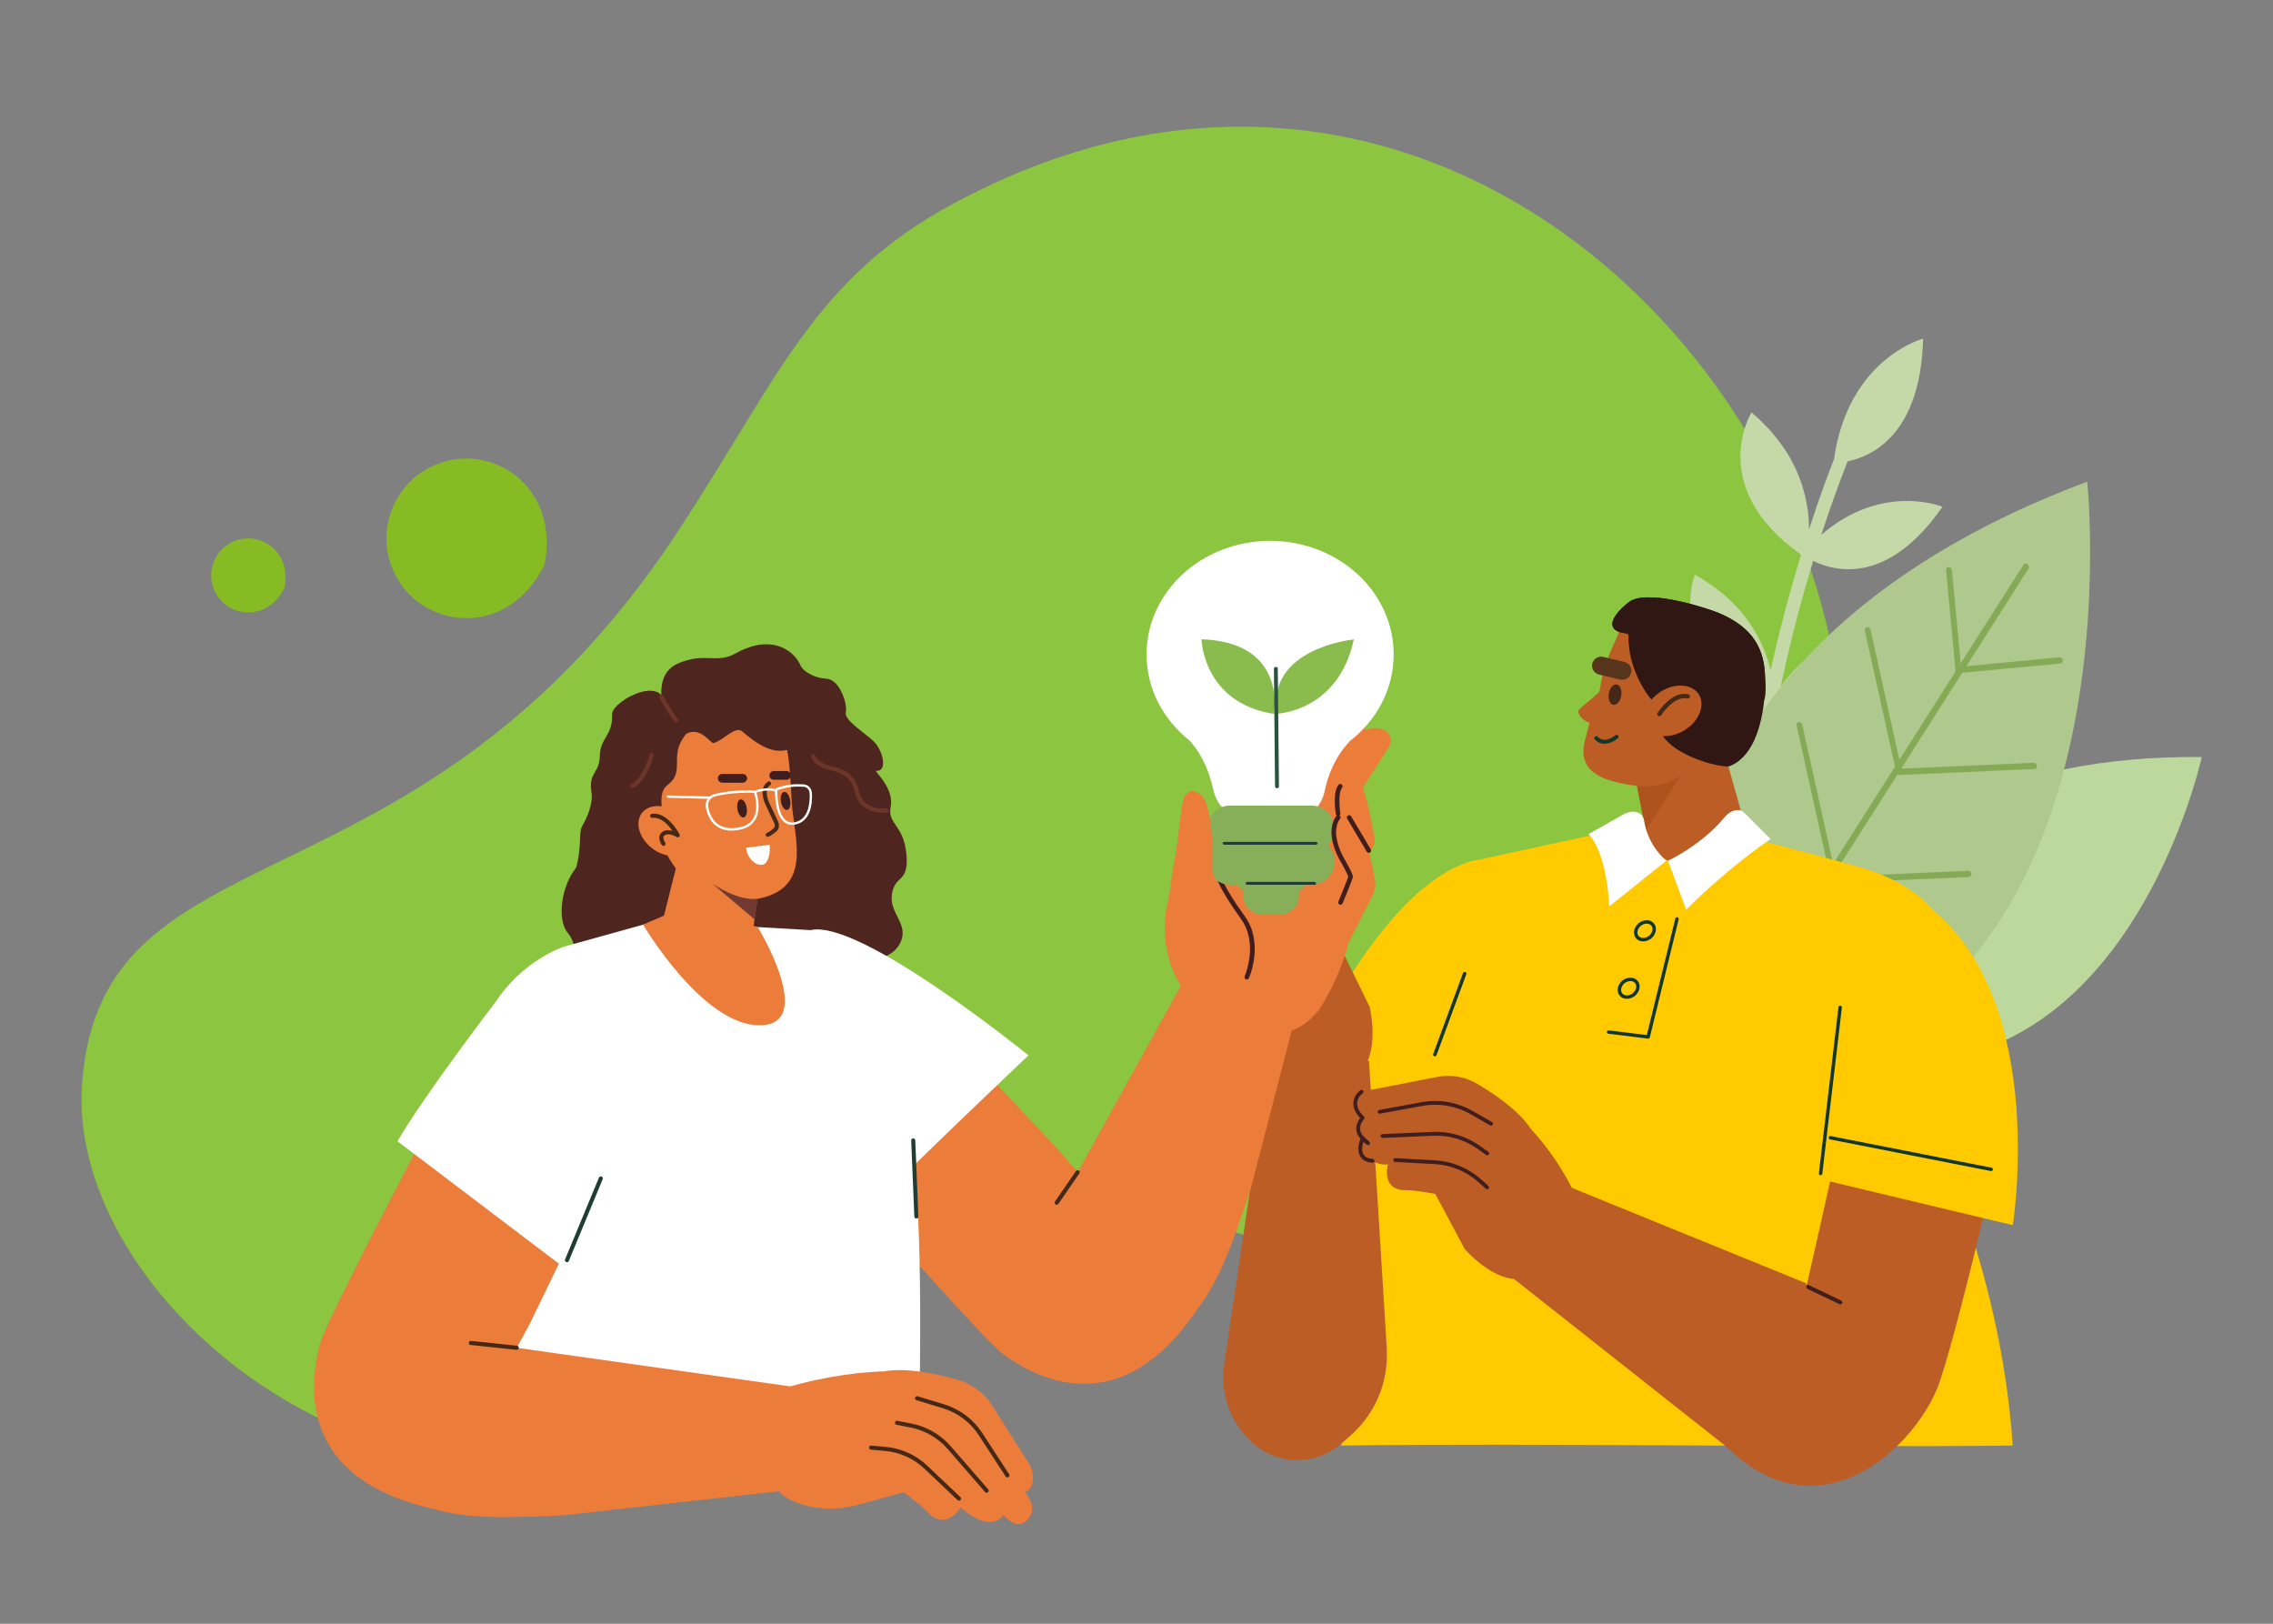
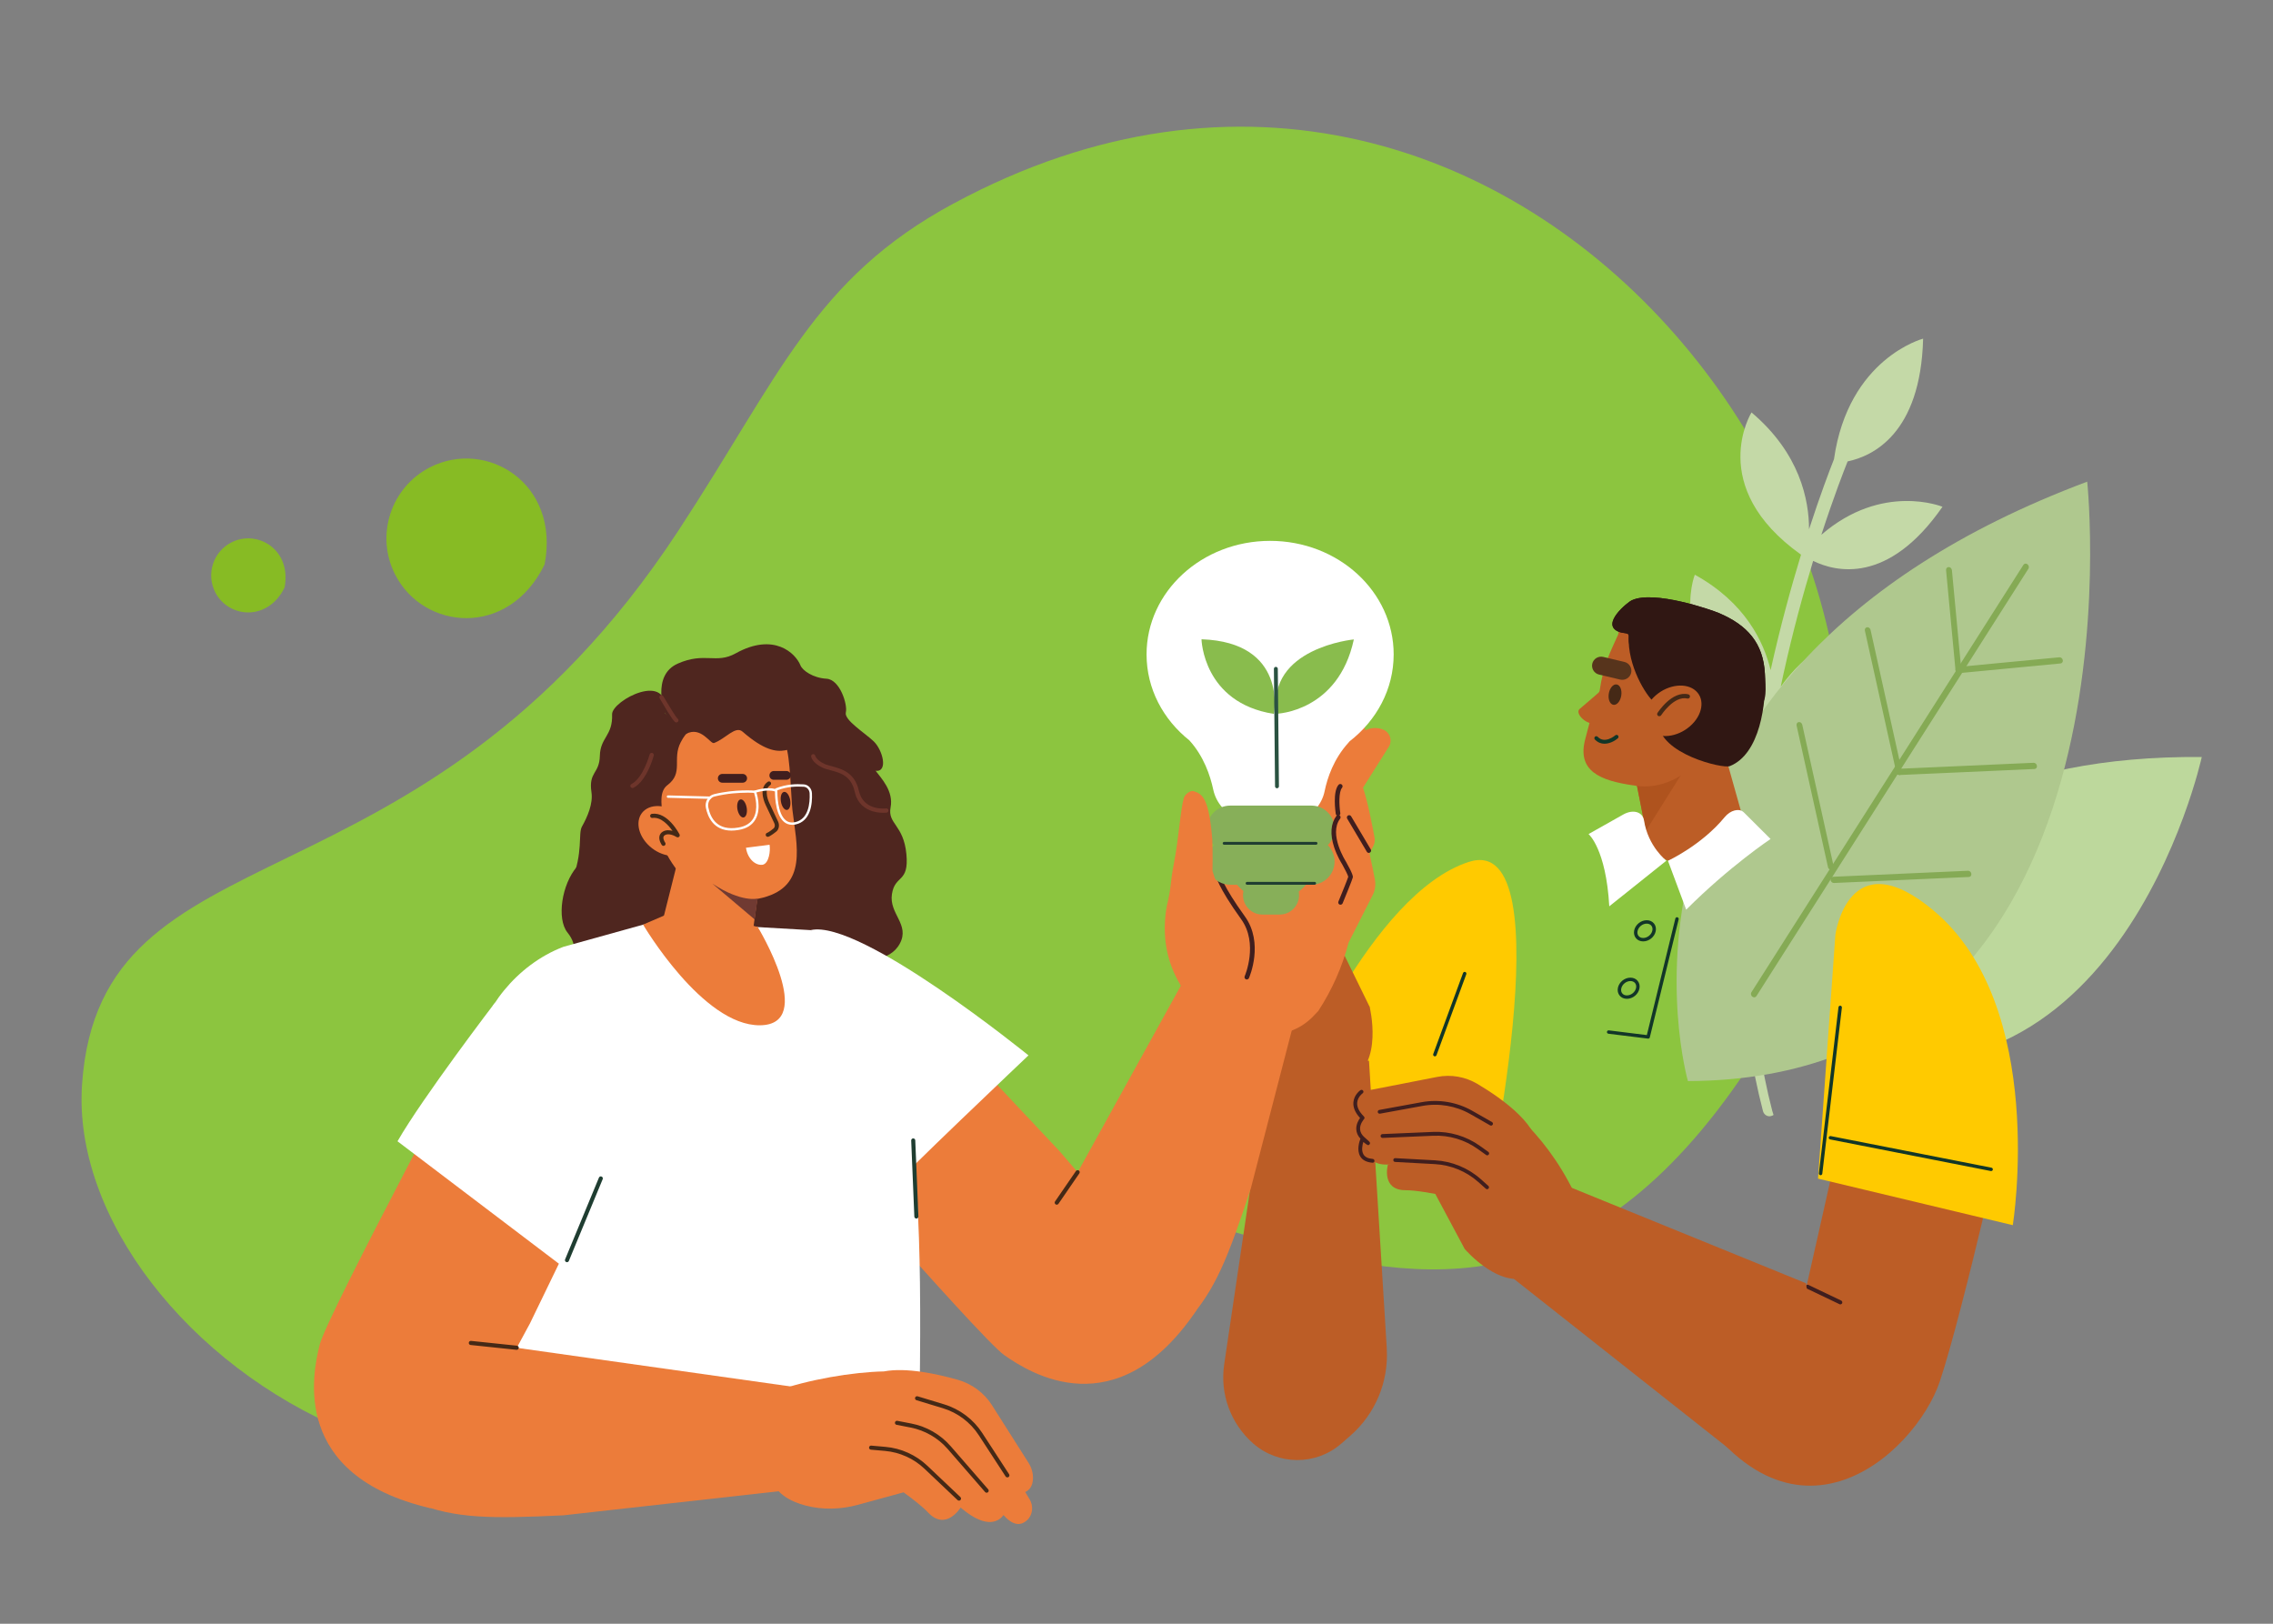
<svg xmlns="http://www.w3.org/2000/svg" id="disseny" viewBox="0 0 420 300">
  <rect x="0" y="0" width="420" height="300" fill="#808080" stroke="none" />
  <defs>
    <style>
      .cls-1 {
        fill: #afc88e;
      }

      .cls-2 {
        fill: #6e352b;
      }

      .cls-3, .cls-4 {
        fill: #401e1e;
      }

      .cls-5, .cls-4, .cls-6, .cls-7, .cls-8, .cls-9, .cls-10 {
        fill-rule: evenodd;
      }

      .cls-5, .cls-11 {
        fill: #fff;
      }

      .cls-12 {
        fill: #1f3d31;
      }

      .cls-13 {
        fill: #516935;
      }

      .cls-6 {
        fill: #57341c;
      }

      .cls-14, .cls-9 {
        fill: #452916;
      }

      .cls-7, .cls-15 {
        fill: #ffca00;
      }

      .cls-16, .cls-8 {
        fill: #ec7c3a;
      }

      .cls-17 {
        fill: #301713;
      }

      .cls-18 {
        fill: #af531e;
      }

      .cls-19 {
        fill: #85aa55;
      }

      .cls-20 {
        fill: #2a5241;
      }

      .cls-21 {
        fill: #c4d9a7;
      }

      .cls-22 {
        fill: #123628;
      }

      .cls-23 {
        fill: #87bb24;
      }

      .cls-24, .cls-10 {
        fill: #bc5d26;
      }

      .cls-25 {
        fill: #703a32;
      }

      .cls-26 {
        fill: #8cc53f;
      }

      .cls-27 {
        fill: #89bc4d;
      }

      .cls-28 {
        fill: #4f261f;
      }

      .cls-29 {
        fill: #bdd89c;
      }

      .cls-30 {
        fill: #87af59;
      }
    </style>
  </defs>
  <path class="cls-26" d="M176.17,37.61c-25.8,13.93-32.13,31.97-50.92,60.58-47.96,72.98-106.72,53.19-110.09,102.16-3.37,48.97,84.92,109.56,146.71,36.66,45.17-53.29,107.21,52.98,166.43-48.29,46.8-80.03-46.34-208.21-152.13-151.1Z" />
  <path class="cls-21" d="M308.5,131.25c9.68,5.11,13.19,12.59,14.44,17.85.77-6.91,1.83-13.45,3-19.4-18.5-8.81-12.78-23.52-12.78-23.52,9.29,5.13,12.75,12.38,14.01,17.63,0-.03.01-.05.02-.08,1.77-7.99,3.76-15.21,5.6-21.25-17.66-12.57-9.15-26.28-9.15-26.28,8.95,7.56,10.63,16.19,10.63,21.59,2.06-6.33,3.79-10.88,4.61-12.95,2.66-18.67,16.47-22.27,16.47-22.27-.45,17.64-9.4,21.73-13.95,22.68-.65,1.61-2.54,6.45-4.85,13.55,11.26-9.73,22.38-5.17,22.38-5.17-10.06,14.47-19.79,12.02-23.9,10-1.81,5.93-3.74,12.98-5.46,20.77-.18.81-.36,1.64-.53,2.47,9.42-13.1,21.88-10.74,21.88-10.74-7.87,17.58-18.92,15.63-22.62,14.37-1.22,6.25-2.32,13.15-3.08,20.44,9.14-12.52,21.21-10.48,21.21-10.48-7.12,16.68-18.04,15.88-22.33,14.77-1.3,15.73-.83,33.92,3.39,50.07.18.7.44.7-.21.89-.13.04-.26.05-.39.05-.52-.03-.98-.4-1.13-.96-4.35-16.64-4.75-34.33-3.39-50.45-19.47-8.39-13.88-23.57-13.88-23.57Z" />
  <g>
    <path class="cls-29" d="M331.4,192.66s1.45-53.36,75.44-52.8c0,0-16.03,73.62-75.44,52.8Z" />
    <path class="cls-1" d="M311.89,199.74s-21.55-75.02,73.78-110.75c0,0,11.71,110.42-73.78,110.75Z" />
    <path class="cls-19" d="M323.57,183.84c.04.11.11.22.22.3.25.2.59.16.75-.09l50.27-78.98c.16-.25.08-.61-.17-.81-.25-.2-.59-.16-.75.09l-50.27,78.98c-.09.15-.11.34-.04.51Z" />
    <path class="cls-19" d="M361.36,123.95c.09.24.31.42.56.42.3,0,.52-.25.49-.57l-1.74-18.45c-.03-.31-.29-.58-.59-.58-.3,0-.52.25-.49.57l1.74,18.45c0,.06.02.11.04.16Z" />
    <path class="cls-19" d="M350.41,142.77c.1.27.36.45.63.42.29-.04.47-.32.4-.64l-5.8-26.16c-.07-.32-.36-.54-.65-.5-.29.04-.47.32-.4.64l5.8,26.16s.01.06.02.08Z" />
    <path class="cls-19" d="M361.36,123.95c.1.26.35.44.61.42l18.77-1.79c.29-.03.48-.31.42-.62-.06-.32-.35-.55-.64-.52l-18.77,1.79c-.29.03-.48.31-.42.62,0,.04.02.07.03.1Z" />
    <path class="cls-19" d="M350.41,142.77c.09.25.33.43.59.42l24.93-1.11c.3-.01.5-.28.45-.6-.05-.32-.32-.56-.62-.55l-24.93,1.11c-.3.01-.5.28-.45.6,0,.04.02.09.03.13Z" />
    <path class="cls-19" d="M338.29,162.72c.09.25.33.43.59.42l24.93-1.11c.3-.01.5-.28.45-.6-.04-.32-.32-.56-.62-.55l-24.93,1.11c-.3.01-.5.28-.45.6,0,.04.02.09.03.13Z" />
    <path class="cls-19" d="M337.79,160.29c.1.27.36.45.63.42.29-.04.47-.32.4-.64l-5.8-26.16c-.07-.32-.36-.54-.65-.5-.29.04-.47.32-.4.64l5.8,26.16s.01.06.02.08Z" />
  </g>
  <g>
    <path class="cls-15" d="M238.45,201.46s14.8-36.38,32.97-42.22c18.16-5.84,2.53,65.01,2.53,65.01l-35.5-22.79Z" />
-     <path class="cls-7" d="M271.41,159.24l31.02-6.73,23.94,3.07s16.88,4.4,19.43,5.3c7.43,2.61,13.77,7.73,13.64,12.65l-4.8,20.7c1.26,15.99,14.81,37.38,17.27,72.85-37.35.41-85.64-.49-124.07,0,1.16-14.17,2.38-63.76,3.6-74.35,1.12-9.69,13.03-19.25,19.97-33.49Z" />
    <path class="cls-10" d="M371.92,201.46s-9.11,40.7-13.48,53.76c-4.49,13.43-28.67,35.98-48.58-.64l20.4-1.21,9.19-40.77,32.46-11.13Z" />
    <path class="cls-24" d="M308.21,159.02l-3.28-1.56-3.99-19.88,16.63-2.39,5.79,20.61c.73,2.84-12.74,2.94-15.15,3.23Z" />
    <polygon class="cls-18" points="304.12 153.51 302.45 145.03 311.34 142.02 304.12 153.51" />
    <path class="cls-24" d="M301.69,145.09h0c-5.88-.87-10.43-2.56-8.74-8.65.2-.72,1.02-3.85,1.67-6.37.03-.12.94-2.35.95-2.41.71-4.91,2.03-7.29,3.42-10.4,1.26-6.21,3.27-6.27,9.48-5.01l.41.08c6.76,1.37,11.13,7.96,9.77,14.72l-1.36,6.7c-1.42,7.04-8.55,12.75-15.59,11.33Z" />
    <path class="cls-17" d="M301.54,110.89c-.8.37-5.85,4.46-2.44,5.83.97.39,1.9.1,1.86.79-.29,5.54,3.29,11.07,4.55,12.09.64.52.87,2.07.94,3.97.22,5.74,11.91,8.48,13.17,7.98,5.62-2.23,6.78-11.64,6.49-17.08-.3-5.68-3.26-8.97-8.46-11.19-1.44-.62-12.05-4.28-16.11-2.38Z" />
    <path class="cls-17" d="M301.54,110.89c-.8.37-5.85,4.46-2.44,5.83.97.39,1.9.1,1.86.79-.29,5.54,5.27,3.34,6.79,3.9,4.68,1.74,3.41,4.27,5.08,5.18,14.55,7.86,13.58,3.32,13.29-2.12-.3-5.68-3.26-8.97-8.46-11.19-1.44-.62-12.05-4.28-16.11-2.38Z" />
    <path class="cls-24" d="M296.03,127.41s-3.29,2.88-4.13,3.56c-.89.72.84,2.66,2.46,2.71,1.62.06,2.08-5.39,2.08-5.39l-.41-.88Z" />
    <path class="cls-6" d="M295.46,124.63l3.92.93c.9.21,1.81-.35,2.02-1.24h0c.21-.9-.35-1.81-1.24-2.02l-3.92-.93c-.9-.21-1.81.35-2.02,1.24h0c-.21.9.35,1.81,1.24,2.02Z" />
-     <path class="cls-9" d="M299.57,128.53c-.17,1.04-.82,1.8-1.46,1.69s-1.01-1.03-.84-2.07c.17-1.04.82-1.8,1.46-1.69.63.1,1.01,1.03.84,2.07Z" />
+     <path class="cls-9" d="M299.57,128.53c-.17,1.04-.82,1.8-1.46,1.69s-1.01-1.03-.84-2.07c.17-1.04.82-1.8,1.46-1.69.63.1,1.01,1.03.84,2.07" />
    <path class="cls-24" d="M312.25,134.2c-2.35,2.03-5.66,2.39-7.4.81-1.74-1.59-1.24-4.52,1.11-6.55,2.35-2.03,5.66-2.39,7.4-.81,1.74,1.59,1.24,4.52-1.11,6.55Z" />
    <path class="cls-14" d="M306.61,132.33c-.07,0-.15-.02-.22-.06-.19-.12-.24-.37-.12-.55.11-.17,2.68-4.14,5.69-3.44.22.05.35.27.3.48-.05.22-.26.35-.48.3-2.46-.57-4.81,3.05-4.84,3.09-.08.12-.21.18-.34.18Z" />
    <path class="cls-22" d="M296.48,137.41c-.61,0-1.23-.21-1.78-.78-.14-.14-.13-.37.01-.51.14-.14.37-.13.51.01,1.3,1.37,3.17-.2,3.25-.27.15-.13.38-.11.51.04.13.15.11.38-.04.51-.52.45-1.48,1-2.47,1Z" />
    <path class="cls-3" d="M340.06,241c-.05,0-.11-.01-.16-.04l-6.05-2.89c-.18-.09-.26-.31-.18-.49.09-.18.31-.26.49-.18l6.05,2.89c.18.09.26.31.18.49-.06.13-.2.21-.34.21Z" />
    <g>
      <path class="cls-10" d="M253.08,186.01s2.62,10.65-3.67,13.48c-5.21,2.35-16.02-.61-16.02-.61-3.55-5.99-5.46-11.58-6.44-16.94l26.13,4.06Z" />
      <path class="cls-24" d="M240.65,152.14l-11.12,10.43c-1.96,1.84-3.17,4.33-3.4,7-.5,5.63-.57,15.02,4.19,17,3.63,1.51,11.42,4.88,18,7.75l4.76-8.3-5.78-11.81-11.89-7.09c2.48-3.27,5.77-7.54,7.68-9.8,3.36-3.96-2.43-5.17-2.43-5.17Z" />
      <path class="cls-24" d="M232.59,163.87l13.6-12.28s5.67.86,2.43,5.16c-3.24,4.29-14.17,17.71-14.17,17.71l-1.85-10.59Z" />
      <path class="cls-24" d="M232.78,173.52l14.1-14.66s4.67,1.75,1.9,5.58c-2.77,3.83-8.49,13.32-8.49,13.32l-7.52-4.24Z" />
      <path class="cls-24" d="M237.03,176.22l11.57-11.49s4.75,1.77,1.98,5.6c-1.11,1.53-2.49,4.43-3.66,7.01-2.21,4.86-2.97,9.86-2.97,9.86l-6.91-10.98Z" />
      <path class="cls-3" d="M230.75,176.49s-.03,0-.04,0c-.2-.02-.35-.2-.32-.4l.45-4.29c.36-3.35,1.89-6.48,4.32-8.82l5.92-5.69c.15-.14.38-.14.52.01.14.15.13.38-.01.52l-5.92,5.69c-2.31,2.22-3.76,5.19-4.1,8.37l-.45,4.29c-.02.19-.18.33-.36.33Z" />
      <path class="cls-3" d="M235.78,179.21h0c-.2,0-.36-.16-.36-.37v-1.96c.01-3.19,1.1-6.32,3.07-8.82l5.99-7.6c.12-.16.35-.19.51-.06.16.12.19.35.06.51l-5.99,7.6c-1.87,2.38-2.9,5.35-2.91,8.37v1.96c0,.2-.17.36-.37.36Z" />
      <path class="cls-3" d="M241.04,182.95c-.18,0-.34-.14-.36-.33l-.2-1.92c-.33-3.21.45-6.47,2.19-9.19l4.1-6.39c.11-.17.34-.22.5-.11.17.11.22.33.11.5l-4.1,6.39c-1.65,2.58-2.39,5.67-2.08,8.72l.2,1.92c.02.2-.13.38-.33.4-.01,0-.03,0-.04,0Z" />
    </g>
    <path class="cls-10" d="M337.49,263.68c-4.71,6.79-11.44,8.69-18.16,3.87l-40.64-32.09,10.8-16.38,44.22,18.01,3.78,26.6Z" />
    <path class="cls-7" d="M339.13,172.78l-3.2,44.98,35.99,8.6s6.5-40.42-14.64-58.13c-15.79-13.23-18.16,4.55-18.16,4.55Z" />
    <path class="cls-22" d="M367.92,216.36s-.04,0-.06,0l-29.7-5.84c-.17-.03-.28-.2-.25-.37.03-.17.2-.28.37-.25l29.7,5.84c.17.03.28.2.25.37-.03.15-.16.25-.31.25Z" />
    <path class="cls-22" d="M336.41,217.13s-.02,0-.04,0c-.17-.02-.3-.18-.28-.35l3.62-30.69c.02-.17.18-.3.35-.28.17.02.3.18.28.35l-3.62,30.69c-.02.16-.16.28-.31.28Z" />
    <path class="cls-10" d="M256.25,249.17l-3.29-53.17-17.96-3.28-8.8,59.38c-.8,5.43,1.19,10.9,5.3,14.54h0c4.66,4.13,11.65,4.16,16.34.08l1.64-1.43c4.64-4.03,7.14-10,6.76-16.13Z" />
    <g>
      <path class="cls-10" d="M270.64,230.75s6.88,8.09,12.67,4.76c4.8-2.76,8.6-12.93,8.6-12.93-2.7-6.18-6.01-10.85-9.66-14.65l-11.61,22.83Z" />
      <path class="cls-24" d="M251.07,201.8l14.49-2.83c2.55-.5,5.19-.04,7.43,1.29,4.71,2.8,12.12,8.06,10.98,12.92-.87,3.71-2.63,11.74-4.11,18.53l-9.22-.96-6-11.23,1.16-13.36c-3.97.1-9.19.26-12.05.49-5.01.4-2.69-4.84-2.69-4.84Z" />
      <path class="cls-24" d="M264.85,202.11l-17.36,3.73s-2.53,4.95,2.68,4.83c5.21-.12,21.94-1.11,21.94-1.11l-7.27-7.45Z" />
      <path class="cls-24" d="M272.32,207.73l-19.51,2.78s-1.27,4.66,3.31,4.65c4.58,0,15.27.88,15.27.88l.93-8.31Z" />
      <path class="cls-24" d="M272.03,212.6l-15.58,2.58s-1.3,4.73,3.28,4.72c1.83,0,4.89.55,7.59,1.09,5.07,1.02,9.43,3.25,9.43,3.25l-4.72-11.65Z" />
      <path class="cls-3" d="M275.52,207.97c-.06,0-.12-.02-.18-.05l-3.63-2.07c-2.69-1.54-5.85-2.08-8.9-1.52l-7.82,1.43c-.19.03-.38-.09-.41-.28-.04-.19.09-.38.28-.41l7.82-1.43c3.21-.59,6.54-.02,9.38,1.6l3.63,2.07c.17.1.23.31.13.48-.07.11-.18.18-.31.18Z" />
      <path class="cls-3" d="M274.81,213.46c-.07,0-.14-.02-.21-.07l-1.54-1.1c-2.38-1.71-5.3-2.58-8.23-2.45l-9.36.4c-.19,0-.36-.14-.37-.34,0-.2.14-.36.34-.37l9.36-.4c3.08-.13,6.16.79,8.67,2.59l1.54,1.1c.16.11.2.33.08.49-.07.1-.18.15-.29.15Z" />
      <path class="cls-3" d="M274.77,219.71c-.08,0-.17-.03-.23-.09l-1.39-1.24c-2.22-1.97-5.07-3.14-8.03-3.3l-7.34-.4c-.2-.01-.34-.18-.33-.37.01-.2.18-.34.37-.33l7.34.4c3.12.17,6.13,1.41,8.46,3.48l1.39,1.24c.15.13.16.35.03.5-.07.08-.17.12-.26.12Z" />
    </g>
    <path class="cls-22" d="M265.13,195.17s-.07,0-.11-.02c-.16-.06-.25-.24-.19-.41l5.51-14.97c.06-.16.24-.25.41-.19.16.06.25.24.19.41l-5.51,14.97c-.05.13-.17.21-.3.21Z" />
    <path class="cls-5" d="M322.19,150.06l4.97,4.95s-7.6,5.06-15.59,13.06l-3.37-9.04s6.19-2.83,10.49-8.07c1.04-1.27,2.68-1.7,3.5-.89Z" />
    <path class="cls-5" d="M299.94,150.49l-6.41,3.61s3.23,2.71,3.83,13.35l10.55-8.43s-3.37-2.59-4.13-7.42c-.25-1.63-2.05-2.12-3.84-1.11Z" />
    <path class="cls-22" d="M304.54,191.89s-.03,0-.04,0l-7.3-.9c-.17-.02-.3-.18-.27-.35.02-.17.18-.3.35-.27l7.02.87,5.27-21.54c.04-.17.21-.27.38-.23.17.04.27.21.23.38l-5.33,21.81c-.03.14-.16.24-.31.24Z" />
    <path class="cls-22" d="M303.62,173.93c-.55,0-1.02-.21-1.34-.6-.31-.38-.43-.89-.32-1.42.21-1.06,1.23-1.89,2.32-1.89.55,0,1.02.21,1.34.6.31.38.43.89.32,1.42-.21,1.06-1.23,1.89-2.32,1.89ZM304.28,170.65c-.79,0-1.55.62-1.7,1.39-.07.34,0,.66.19.89.19.24.5.37.85.37.79,0,1.55-.62,1.7-1.39h0c.07-.34,0-.66-.19-.89-.19-.24-.5-.37-.85-.37Z" />
    <path class="cls-22" d="M300.61,184.54c-.55,0-1.02-.21-1.34-.6-.31-.38-.43-.89-.32-1.42.21-1.06,1.23-1.89,2.32-1.89.55,0,1.02.21,1.34.6.31.38.43.89.32,1.42-.21,1.06-1.23,1.89-2.32,1.89ZM301.27,181.26c-.79,0-1.55.62-1.7,1.39-.07.34,0,.66.19.89.19.24.5.37.85.37.79,0,1.55-.62,1.7-1.39.07-.34,0-.66-.19-.89-.19-.24-.5-.37-.85-.37Z" />
    <path class="cls-3" d="M253.62,214.82s-.02,0-.03,0c-1.08-.08-1.84-.48-2.25-1.17-.7-1.18-.14-2.82.04-3.27-.48-.51-.73-1.09-.77-1.72-.05-.92.42-1.71.7-2.1-.9-.98-1.32-1.96-1.23-2.92.12-1.39,1.25-2.19,1.3-2.22.16-.11.38-.07.49.09.11.16.07.38-.09.49-.02.01-.91.66-1,1.71-.07.82.35,1.69,1.25,2.58.13.13.14.35,0,.49,0,0-.78.85-.72,1.85.03.55.31,1.06.83,1.51.32.28.55.48.7.62.2.18.44.4.22.67-.23.28-.42.14-1.02-.34-.04-.03-.09-.07-.13-.1-.18.58-.39,1.59.03,2.3.29.49.86.76,1.7.83.19.01.34.18.33.38-.01.19-.17.33-.35.33Z" />
  </g>
  <path class="cls-23" d="M73,106.13c-3.68-7.24-.78-16.12,6.49-19.81,10.37-5.27,24.04,2.9,21.14,17.97-6.67,13.67-22.39,12.16-27.63,1.84h0Z" />
  <path class="cls-23" d="M39.76,109.4c-1.71-3.36-.36-7.48,3.01-9.19,4.81-2.44,11.16,1.35,9.81,8.34-3.1,6.34-10.39,5.64-12.82.86h0Z" />
  <path class="cls-16" d="M255.49,134.76c-.91-.32-2.04-.41-3.24.18-.03-.87-.56-1.69-1.45-2-1.94-.68-4.89-.38-7.3,5.52l-9.95,11.95-12.34,13.16.85,5.6-6.53-1.44c-2.03,13,6.62,18.8,9.83,23.32l9.28.09c3.04.03,5.95-1.2,8.04-3.4l.9-.94c2.55-3.89,4.44-8.17,5.61-12.65l4.45-8.77c.45-.89.59-1.9.41-2.87-.23-1.24-.6-3.07-1-4.82l.72-1.41c.24-.47.31-.99.22-1.51-.35-1.91-1.29-6.8-2.14-9.23l4.88-7.74c.57-1.18,0-2.6-1.24-3.03Z" />
  <path class="cls-28" d="M108.29,155.48s.88,1.69-1.69,4.66c-2.8,3.24-3.77,9.61-1.75,12.14,2.02,2.53,1.59,4.79-1.69,7.79-3.29,3-.4,8.35-.4,8.35l22.95-2.85,1.07-25.85-14.86-9.97-3.63,5.73Z" />
  <path class="cls-28" d="M162.21,188.06c1.98-.02,2.88-2.49,1.37-3.77-1.83-1.55-3.44-3.3-3.43-4.67.04-3.15,4.19-1.72,6.11-5.27s-2.01-5.49-1.45-9.15,3.19-1.97,2.67-7.41-3.5-5.55-2.92-8.6c.59-3.04-1.73-5.39-2.75-6.77-1.02-1.38-11.4-11.94-11.4-11.94l-9.95,3.13-2.06,42.62,2.68,12.06,21.12-.24Z" />
  <path class="cls-8" d="M219.31,244.17c5.23-5.79,7.53-11.6,11.81-24.59l12.24-47.21-17.82-3.54-28.05,50.72,21.83,24.62Z" />
  <path class="cls-16" d="M139.4,199.2s41.54,47.95,46.19,51.19c4.65,3.24,20.68,13.57,35.48-8.28l-25.28-29.41-28.39-30.2-28,16.7Z" />
  <path class="cls-5" d="M165.29,219.06c-.27-.36,24.75-24.07,24.75-24.07,0,0-31.04-25.22-40.21-23.15l15.46,47.22Z" />
  <path class="cls-5" d="M149.82,171.85l-24.29-1.39-6.7.38-14.72,4.09c-8.73,3.32-15.12,11.76-16.13,19.06,0,0-12.65,52.19-15.18,66.14,35.52,8.73,85.09,9.5,97.13-2.85.87-60.32-3.71-64.74-20.11-85.43Z" />
  <path class="cls-16" d="M140.02,171.28s10.99,18.07.39,18.15c-10.6.08-21.58-18.6-21.58-18.6l7.62-3.29,13.57,3.74Z" />
  <path class="cls-8" d="M76.91,277.72c7.28,2.82,13.52,2.9,27.18,2.25l48.47-5.42-3.06-17.91-57.4-8.1-15.2,29.18Z" />
  <path class="cls-16" d="M90.39,187.02s-29.96,55.92-31.32,61.43c-1.37,5.5-5.29,24.16,20.4,30.19l18.45-34.12,18.07-37.3-25.59-20.2Z" />
  <path class="cls-5" d="M91.46,185.26s-13.36,17.49-18.01,25.6l33.75,25.6,21.28-27.59-37.01-23.6Z" />
  <path class="cls-12" d="M104.76,233.2s-.1,0-.14-.03c-.19-.08-.29-.3-.2-.49l6.25-15.1c.08-.19.3-.29.49-.2.19.08.29.3.2.49l-6.25,15.1c-.06.15-.2.23-.35.23Z" />
  <path class="cls-12" d="M169.33,225.14c-.2,0-.37-.16-.38-.36l-.58-14.06c0-.21.15-.39.36-.39.21,0,.39.15.39.36l.58,14.06c0,.21-.15.39-.36.39,0,0-.01,0-.02,0Z" />
  <g>
    <path class="cls-16" d="M190.24,276.99l-.8-1.32c.75-.36,1.37-1.03,1.43-2.47.04-1.05-.28-2.09-.85-2.98l-6.7-10.56c-1.46-2.31-3.72-3.99-6.34-4.73-3.84-1.09-9.52-2.33-13.65-1.55-5.62.11-13.97,1.46-20.31,3.76,0,0-2.09,9.81-.72,15.51.76,3.17,3.63,4.74,6.51,5.5,3.19.85,6.56.74,9.74-.13l8.41-2.3c1.8,1.31,3.53,2.66,4.52,3.72,3.28,3.48,5.95-.79,6.02-.91.09.08.19.16.27.23,4.78,3.96,6.93,2.15,7.66,1.16.04.05.09.1.13.14,1.87,2.07,3.3,1.68,4.25.78,1.05-.99,1.18-2.62.43-3.86Z" />
    <path class="cls-14" d="M186.14,272.96c-.12,0-.25-.06-.32-.17l-4.96-7.62c-1.55-2.39-3.91-4.16-6.64-4.99l-4.88-1.48c-.2-.06-.31-.27-.25-.47.06-.2.27-.31.47-.25l4.88,1.48c2.9.88,5.41,2.76,7.06,5.3l4.96,7.62c.11.18.06.41-.11.52-.06.04-.14.06-.21.06Z" />
    <path class="cls-14" d="M182.32,275.8c-.11,0-.21-.04-.29-.13l-6.93-7.97c-1.77-2.03-4.2-3.43-6.84-3.95l-2.59-.5c-.21-.04-.34-.24-.3-.44.04-.21.24-.34.44-.3l2.59.5c2.81.54,5.39,2.03,7.27,4.19l6.93,7.97c.14.16.12.4-.04.53-.07.06-.16.09-.25.09Z" />
    <path class="cls-14" d="M177.19,277.25c-.09,0-.19-.03-.26-.1l-6.12-5.8c-1.98-1.88-4.57-3.04-7.28-3.28l-2.61-.23c-.21-.02-.36-.2-.34-.41.02-.21.2-.36.41-.34l2.61.23c2.89.25,5.64,1.49,7.74,3.48l6.12,5.8c.15.14.16.38.01.54-.07.08-.17.12-.27.12Z" />
  </g>
  <path class="cls-16" d="M126.29,178.68l11.8.97,3.39-25.01-14.91-.9-4.01,15.93c-.52,2.76,1.41,8.87,3.73,9.01Z" />
  <path class="cls-16" d="M122,155.31c4.21,10.11,11.71,12.44,18.97,10.54,8.32-2.18,6.23-9.64,5.45-16.22-.24-2.03-.39-9.98-1.25-11.94-3.67-8.32-11.79-6.6-18.65-3.57-6.86,3.03-8.01,12.8-4.52,21.2Z" />
  <path class="cls-25" d="M131.63,163.26l7.81,6.61.55-3.86s-2.94.82-8.36-2.75Z" />
  <path class="cls-11" d="M141,159.76h0c-1.4.24-2.8-1.08-3.13-2.95l-.03-.18,4.36-.56c.19,1.15-.12,3.38-1.21,3.68Z" />
  <path class="cls-14" d="M141.86,154.61c-.19,0-.35-.14-.37-.32-.03-.2.1-.39.3-.43.2-.07,1.05-.68,1.19-.83.21-.23.25-.59.1-.92l-1.61-3.4s-.36-.73-.51-1.58c-.2-1.22.11-2.15.92-2.69.17-.12.41-.07.53.1.12.17.07.41-.1.53-1.34.9-.16,3.29-.15,3.31l1.61,3.41c.28.6.19,1.31-.23,1.76-.13.13-1.24,1-1.62,1.06-.02,0-.04,0-.05,0ZM141.81,153.86s0,0-.01,0c0,0,0,0,.01,0Z" />
  <path class="cls-4" d="M137.23,144.61h-3.77c-.45,0-.81-.37-.81-.81h0c0-.45.37-.81.81-.81h3.77c.45,0,.81.37.81.81h0c0,.45-.37.81-.81.81Z" />
  <path class="cls-4" d="M145.31,144.07h-2.32c-.45.01-.82-.35-.82-.8h0c0-.45.36-.82.81-.82h2.32c.45-.01.82.35.82.8h0c0,.45-.36.82-.81.82Z" />
  <path class="cls-4" d="M137.97,149.22c.16.92-.09,1.73-.57,1.81-.47.08-.98-.6-1.14-1.52-.16-.92.09-1.73.57-1.81.47-.08.98.6,1.14,1.52Z" />
  <path class="cls-4" d="M146.01,147.83c.16.92-.09,1.73-.57,1.81-.47.08-.98-.6-1.14-1.52-.16-.92.09-1.73.57-1.81.47-.08.98.6,1.14,1.52Z" />
  <path class="cls-14" d="M95.48,249.39s-.03,0-.04,0l-8.48-.89c-.21-.02-.36-.21-.34-.42.02-.21.21-.36.42-.34l8.48.89c.21.02.36.21.34.42-.02.19-.18.34-.38.34Z" />
  <path class="cls-28" d="M126.78,135.6l-3.91-3.78s-2.6-7.03,2.38-9.22c4.98-2.19,7.06.13,10.67-1.88,7.11-3.95,11.1,0,11.98,2.2.39.98,2.34,2.34,4.82,2.48,2.48.14,3.93,4.8,3.57,6.22-.36,1.41,3.51,3.78,5.16,5.36,1.65,1.59,2.7,5.65.37,5.44-2.33-.21-9.01-.23-12.85-3.67-2.76-2.48-3.82,3.37-11.76-3.57-1.33-1.16-3.14,1.32-5.28,2.1-.65.24-2.4-3.18-5.15-1.69Z" />
  <path class="cls-28" d="M122.87,131.82c1.05-8.15-9.86-2.38-9.77.17.15,3.96-2.18,4.24-2.26,7.64-.08,3.4-2.12,2.92-1.55,6.76.31,2.07-.73,4.51-1.75,6.31-.76,1.33.27,4.8-1.92,10.1-1.31,3.17,12.03-5.78,14.82-6.99,4.38-1.92-.11-8.48,2.9-10.76,3.01-2.28.83-4.77,2.43-7.89,1.15-2.25,2.04-2.3,2.44-2.15l-5.32-3.19Z" />
  <path class="cls-2" d="M163.18,150.17c-.48,0-1.17-.05-1.91-.27-1.24-.37-2.83-1.3-3.34-3.63-.65-2.95-2.68-3.49-4.46-3.96-.55-.15-1.08-.28-1.51-.49-1.83-.87-2.06-1.91-2.08-2.03-.04-.21.1-.41.32-.45.21-.04.41.1.45.32h0s.19.77,1.65,1.46c.36.17.85.3,1.37.44,1.8.48,4.27,1.13,5.03,4.54.83,3.75,4.86,3.28,5.03,3.26.22-.03.41.12.44.34.03.21-.12.41-.33.44-.02,0-.26.03-.64.03Z" />
  <path class="cls-2" d="M124.95,133.48c-.29,0-.7-.44-3.06-4.46-.11-.19-.05-.42.14-.53.19-.11.42-.05.53.14,1.06,1.8,2.29,3.79,2.59,4.11.1.05.18.14.21.26.05.21-.09.42-.3.46-.04,0-.07.02-.11.02Z" />
  <path class="cls-2" d="M116.86,145.59c-.14,0-.28-.08-.35-.21-.1-.19-.02-.43.17-.52,2.19-1.14,3.34-5.43,3.36-5.47.05-.21.27-.33.48-.28.21.05.33.27.28.48-.05.19-1.25,4.67-3.75,5.97-.06.03-.12.04-.18.04Z" />
  <path class="cls-16" d="M119.65,155.97c2.05,2.15,5.17,2.8,6.97,1.45,1.8-1.35,1.6-4.19-.45-6.34-2.05-2.15-5.17-2.8-6.97-1.45-1.8,1.35-1.6,4.19.45,6.34Z" />
  <path class="cls-14" d="M122.6,156.29c-.12,0-.23-.06-.31-.16-.06-.09-.6-.88-.44-1.64.08-.36.3-.65.64-.85.57-.33,1.22-.28,1.77-.13-.75-1.07-2.12-2.6-3.7-2.39-.21.03-.4-.12-.43-.33-.03-.21.12-.4.33-.43,2.92-.39,5.01,3.62,5.1,3.8.08.15.04.34-.08.45-.13.11-.32.13-.46.04-.37-.24-1.47-.76-2.15-.36-.16.09-.25.21-.28.35-.08.37.2.88.32,1.04.12.17.08.41-.09.53-.07.05-.14.07-.22.07Z" />
  <path class="cls-3" d="M230.38,180.97c-.06,0-.12-.01-.17-.04-.22-.09-.31-.35-.22-.56.03-.06,2.59-6.05-.66-10.55-4.31-5.99-4.69-8.03-4.7-8.12-.04-.23.12-.45.35-.49.23-.04.45.12.49.35,0,.04.44,2.04,4.56,7.76,3.53,4.91.86,11.13.75,11.39-.07.16-.23.25-.39.25Z" />
  <path class="cls-3" d="M239.14,161.88c-.09,0-.18-.03-.26-.09-.19-.14-.22-.41-.07-.6l5.37-6.9c.14-.19.41-.22.6-.07.19.14.22.41.07.6l-5.37,6.9c-.08.11-.21.16-.34.16Z" />
  <path class="cls-3" d="M252.93,157.58c-.15,0-.29-.07-.37-.21l-3.63-6.12c-.12-.2-.05-.46.15-.58.2-.12.46-.05.58.15l3.63,6.12c.12.2.05.46-.15.58-.07.04-.14.06-.22.06Z" />
  <path class="cls-3" d="M247.24,150.73c-.21,0-.39-.15-.42-.36-.06-.41-.59-4.08.51-5.37.15-.18.42-.2.6-.05.18.15.2.42.05.6-.64.75-.54,3.27-.32,4.69.04.23-.12.45-.36.49-.02,0-.04,0-.07,0Z" />
  <path class="cls-30" d="M236.47,168.97h-3.22c-1.97,0-3.57-1.61-3.57-3.57h0c0-1.97,1.61-3.57,3.57-3.57h3.22c1.97,0,3.57,1.61,3.57,3.57h0c0,1.97-1.61,3.57-3.57,3.57Z" />
  <path class="cls-11" d="M257.52,120.91c0-11.59-10.22-20.98-22.83-20.98s-22.83,9.39-22.83,20.98c0,6.35,3.07,12.03,7.91,15.88,2.65,2.91,3.86,6.5,4.41,9.09.54,2.51,2.34,4.54,4.77,5.38,3.93,1.35,7.73,1.52,11.35.15,2.3-.87,3.98-2.86,4.47-5.27.5-2.42,1.66-5.92,4.39-8.92.08-.09.15-.17.21-.25,4.98-3.85,8.15-9.62,8.15-16.07Z" />
  <path class="cls-30" d="M229.15,152.31h11.57c1.44,0,2.62,1.17,2.62,2.62v3.07c0,4.64-3.76,8.4-8.4,8.4h0c-4.64,0-8.4-3.76-8.4-8.4v-3.07c0-1.44,1.17-2.62,2.62-2.62Z" />
  <path class="cls-30" d="M242.32,157.4h-15.01c-2.37,0-4.28-1.92-4.28-4.28h0c0-2.37,1.92-4.28,4.28-4.28h15.01c2.37,0,4.28,1.92,4.28,4.28h0c0,2.37-1.92,4.28-4.28,4.28Z" />
  <polygon class="cls-13" points="243.33 157.28 243.33 160.96 233.08 157.4 243.33 157.28" />
  <path class="cls-30" d="M242.32,163.46h-15.01c-2.37,0-4.28-1.92-4.28-4.28h0c0-2.37,1.92-4.28,4.28-4.28h15.01c2.37,0,4.28,1.92,4.28,4.28h0c0,2.37-1.92,4.28-4.28,4.28Z" />
  <path class="cls-12" d="M243.18,156.07h-16.99c-.15,0-.26-.12-.26-.26s.12-.26.26-.26h16.99c.15,0,.26.12.26.26s-.12.26-.26.26Z" />
  <path class="cls-12" d="M242.92,163.46h-12.49c-.15,0-.26-.12-.26-.26s.12-.26.26-.26h12.49c.15,0,.26.12.26.26s-.12.26-.26.26Z" />
  <path class="cls-16" d="M215.53,167.72c1.02-4.17.61-4.28,1.39-8.25.91-4.65,1.19-9.94,1.84-12.08.17-.58,1.15-1.41,1.79-1.22,1.69.52,2.85,1.4,3.46,8.97.02.3.09,3.19.03,5.78l4.28,13.08-12.78-6.29Z" />
  <path class="cls-3" d="M247.7,167.16c-.05,0-.11-.01-.16-.03-.22-.09-.32-.34-.23-.56.65-1.57,1.69-4.14,1.82-4.58-.07-.31-.63-1.44-1.15-2.35-.1-.15-.91-1.44-1.46-3.11-.78-2.37-.64-4.37.42-5.79.14-.19.41-.23.6-.08.19.14.23.41.08.6-2.17,2.89,1.05,7.88,1.08,7.93,0,0,0,.02.01.02,1.36,2.41,1.29,2.77,1.26,2.91-.07.36-1.46,3.74-1.88,4.77-.07.16-.23.26-.39.26Z" />
  <path class="cls-14" d="M195.26,222.58c-.07,0-.15-.02-.21-.07-.17-.12-.22-.35-.1-.53l3.86-5.62c.12-.17.35-.22.53-.1.17.12.22.35.1.53l-3.86,5.62c-.07.11-.19.16-.31.16Z" />
  <g>
    <path class="cls-11" d="M146.36,152.39c-.57,0-1.07-.18-1.5-.54-1.82-1.54-1.66-5.82-1.66-6,0-.09.06-.16.14-.2,2.03-.79,3.76-.82,5.18-.73h0c.82.05,1.47.75,1.51,1.64.09,1.89-.19,5.16-3.03,5.77-.22.05-.43.07-.64.07ZM143.64,146.01c-.01.75.02,4.26,1.51,5.51.48.41,1.06.53,1.76.38,2.52-.54,2.77-3.56,2.69-5.32-.03-.66-.5-1.19-1.09-1.22h0c-1.34-.08-2.96-.06-4.86.65Z" />
    <path class="cls-11" d="M135.17,153.46c-3.35,0-4.4-2.56-4.74-4.21-.23-1.13.44-2.25,1.48-2.51,3.95-.98,7.56-.67,7.6-.66.08,0,.16.06.19.14.05.12,1.11,3.07-.12,5.19-.6,1.04-1.64,1.69-3.1,1.93-.47.08-.91.12-1.31.12ZM138.01,146.46c-1.4,0-3.63.12-5.98.7-.82.2-1.33,1.1-1.15,2,.41,2.06,1.71,4.39,5.54,3.74,1.32-.22,2.26-.8,2.79-1.72.99-1.7.32-4.1.13-4.69-.22-.01-.68-.04-1.32-.04Z" />
    <path class="cls-11" d="M139.49,146.51c-.09,0-.17-.06-.21-.15-.04-.11.02-.24.13-.28.09-.03,2.25-.79,3.9-.28.12.04.18.16.14.28-.04.12-.16.18-.28.14-1.51-.47-3.6.26-3.62.27-.02,0-.05.01-.07.01Z" />
    <path class="cls-11" d="M131.21,147.6s0,0,0,0l-7.79-.2c-.12,0-.22-.1-.21-.23,0-.12.1-.21.22-.21,0,0,0,0,0,0l7.79.2c.12,0,.22.1.21.23,0,.12-.1.21-.22.21Z" />
  </g>
  <g>
    <path class="cls-27" d="M235.39,131.9s2.58-13.24-13.38-13.79c0,0,.26,11.74,13.38,13.79Z" />
    <path class="cls-27" d="M235.9,131.87s11.38-.35,14.26-13.73c0,0-16.11,1.53-14.26,13.73Z" />
    <path class="cls-20" d="M235.96,145.64c-.2,0-.36-.16-.36-.36l-.21-21.71c0-.2.16-.36.36-.36h0c.2,0,.36.16.36.36l.21,21.71c0,.2-.16.36-.36.36h0Z" />
  </g>
</svg>